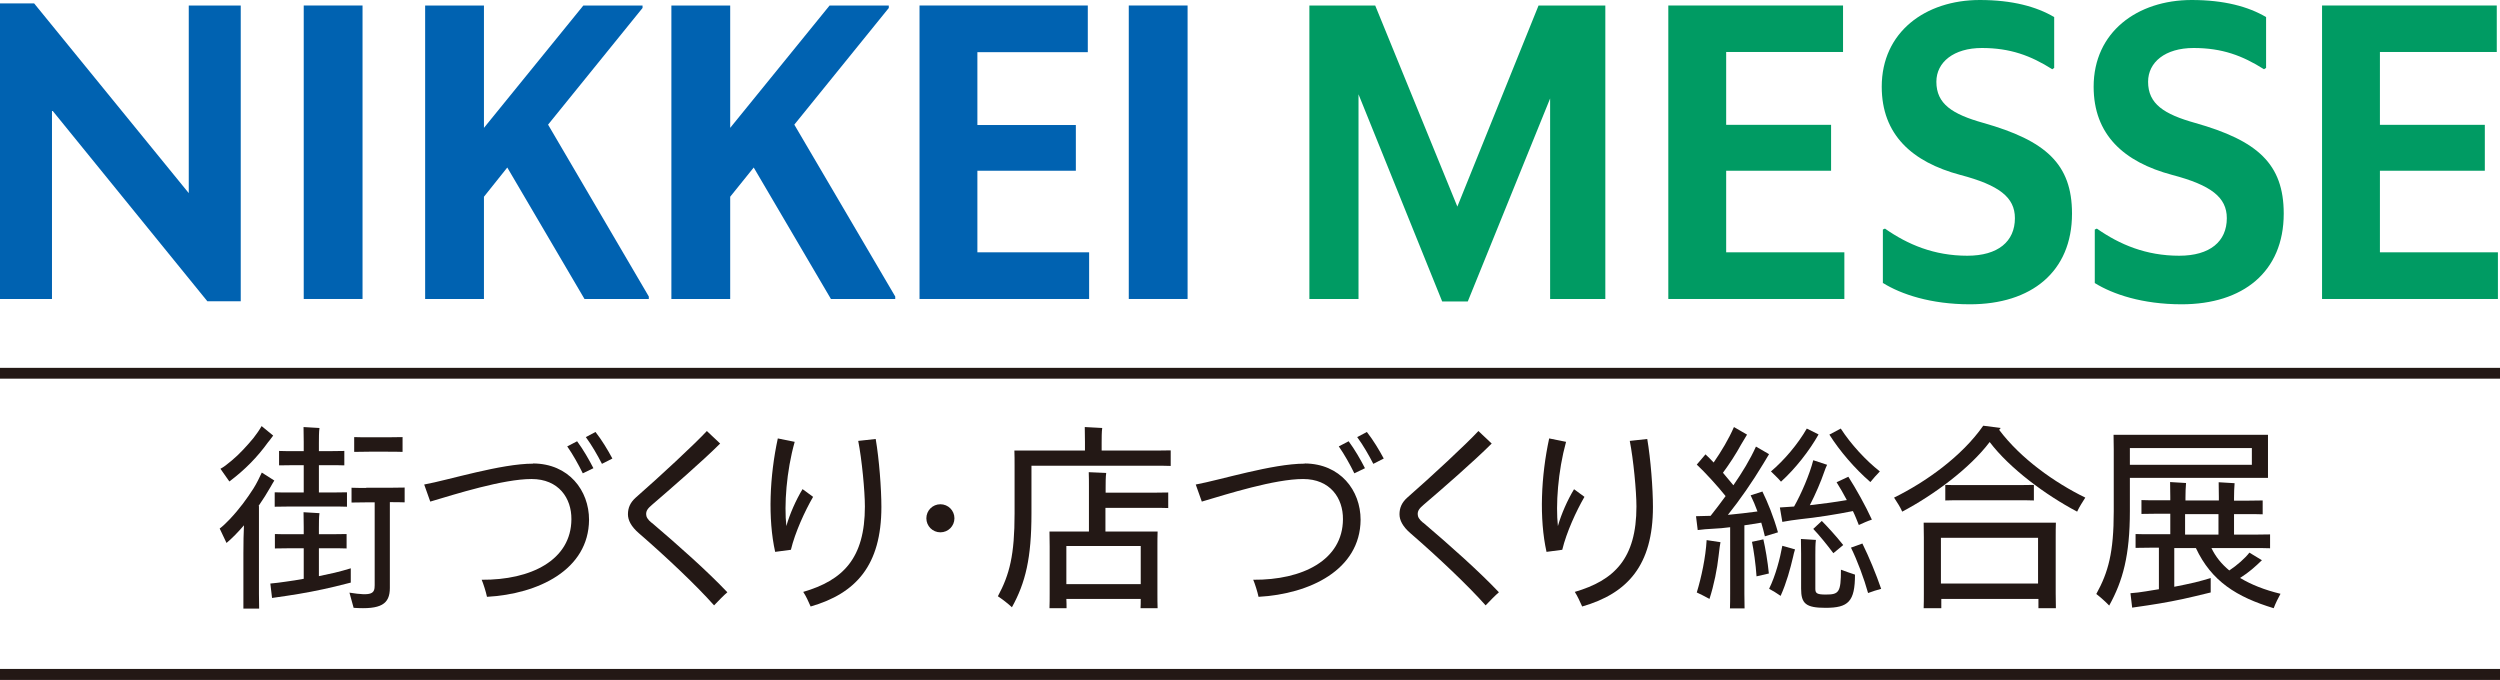
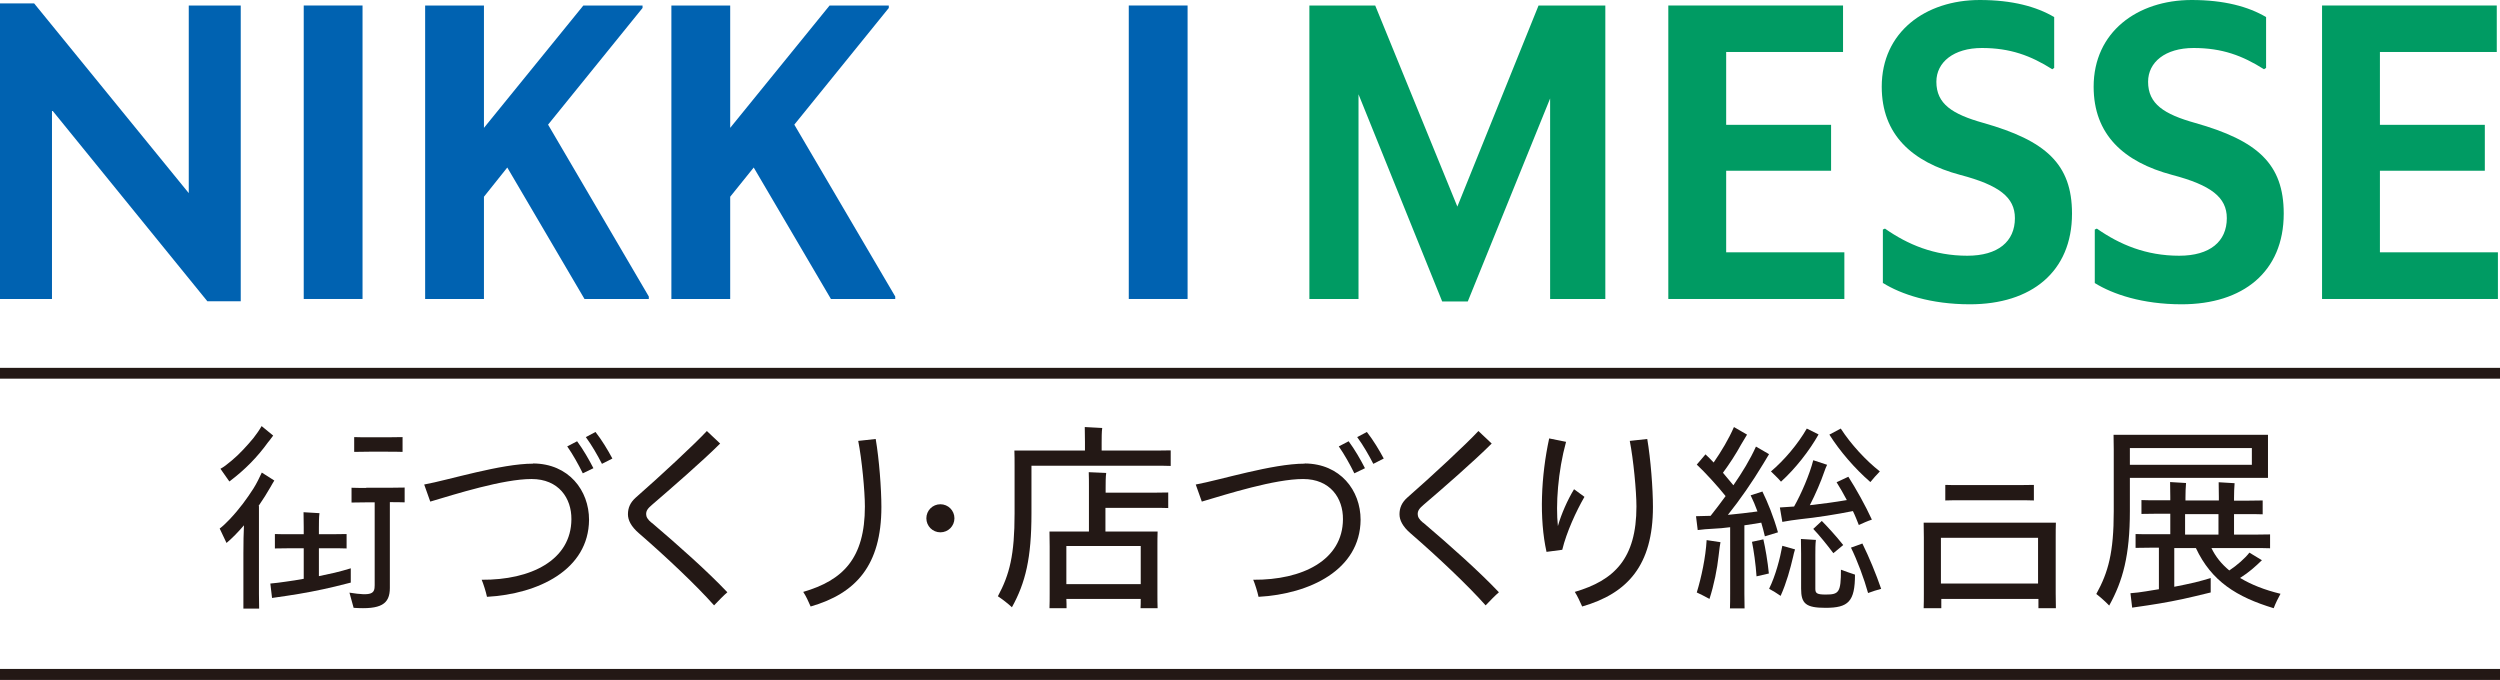
<svg xmlns="http://www.w3.org/2000/svg" id="_レイヤー_2" viewBox="0 0 131.78 35.84">
  <defs>
    <style>.cls-1{fill:#0062b1;}.cls-1,.cls-2,.cls-3{stroke-width:0px;}.cls-2{fill:#009b63;}.cls-3{fill:#231815;}</style>
  </defs>
  <g id="_和文ロゴ">
    <polygon class="cls-2" points="81.1 .29 76.82 10.89 72.49 .29 69.02 .29 69.02 15.76 71.61 15.76 71.61 4.97 76.02 15.89 77.37 15.89 81.71 5.19 81.71 15.76 84.62 15.76 84.62 .29 81.1 .29" />
    <polygon class="cls-2" points="87.94 .29 97.15 .29 97.15 2.74 90.99 2.74 90.99 6.58 96.52 6.58 96.52 9 90.99 9 90.99 13.3 97.22 13.3 97.22 15.76 87.94 15.76 87.94 .29" />
    <path class="cls-2" d="M99.25,14.93v-2.83l.11-.05c1.2.84,2.59,1.43,4.34,1.43,1.62,0,2.51-.75,2.51-1.98,0-1.1-.83-1.74-2.88-2.28-2.54-.68-4.14-2.12-4.14-4.65,0-2.88,2.3-4.57,5.17-4.57,1.71,0,2.99.35,3.92.9v2.68l-.1.07c-1.14-.72-2.22-1.12-3.71-1.12s-2.4.75-2.4,1.78c0,1.17.84,1.71,2.48,2.17,3.28.93,4.67,2.16,4.67,4.78,0,3.07-2.15,4.78-5.38,4.78-2.07,0-3.63-.53-4.58-1.12" />
    <path class="cls-2" d="M110.42,14.93v-2.83l.11-.05c1.2.84,2.59,1.43,4.34,1.43,1.62,0,2.51-.75,2.51-1.98,0-1.1-.83-1.74-2.88-2.28-2.55-.68-4.14-2.12-4.14-4.65,0-2.88,2.3-4.57,5.17-4.57,1.71,0,2.99.35,3.92.9v2.68l-.11.07c-1.14-.72-2.21-1.12-3.71-1.12s-2.4.75-2.4,1.78c0,1.17.84,1.71,2.48,2.17,3.29.93,4.67,2.16,4.67,4.78,0,3.07-2.15,4.78-5.38,4.78-2.07,0-3.63-.53-4.58-1.12" />
    <polygon class="cls-2" points="122.4 .29 131.61 .29 131.61 2.74 125.45 2.74 125.45 6.58 130.98 6.58 130.98 9 125.45 9 125.45 13.3 131.67 13.3 131.67 15.76 122.4 15.76 122.4 .29" />
    <polygon class="cls-1" points="12.69 .29 9.95 .29 9.95 10.18 1.8 .18 0 .18 0 15.76 2.74 15.76 2.74 5.8 10.93 15.88 12.69 15.88 12.69 .29" />
    <rect class="cls-1" x="16.01" y=".29" width="3.1" height="15.47" />
    <polygon class="cls-1" points="28.89 6.57 33.87 .42 33.87 .29 30.75 .29 25.51 6.74 25.51 .29 22.41 .29 22.41 15.76 25.51 15.76 25.51 10.53 25.51 10.37 26.74 8.83 30.81 15.76 34.2 15.76 34.2 15.63 28.89 6.57" />
    <polygon class="cls-1" points="41.87 6.57 46.85 .42 46.85 .29 43.73 .29 38.49 6.74 38.49 .29 35.39 .29 35.39 15.76 38.49 15.76 38.49 10.53 38.49 10.37 39.73 8.83 43.8 15.76 47.19 15.76 47.19 15.63 41.87 6.57" />
-     <polygon class="cls-1" points="48.47 .29 57.34 .29 57.34 2.75 51.52 2.75 51.52 6.59 56.71 6.59 56.71 9 51.52 9 51.52 13.3 57.41 13.3 57.41 15.76 48.47 15.76 48.47 .29" />
    <rect class="cls-1" x="59.5" y=".29" width="3.1" height="15.47" />
    <path class="cls-3" d="M28.1,24.44c-1.7,0-4.43.86-5.74,1.1l.32.9c1.35-.4,3.84-1.19,5.34-1.19,1.43,0,2.11,1.01,2.1,2.12-.01,2.16-2.14,3.21-4.73,3.19.08.18.23.65.28.9,2.7-.15,5.36-1.42,5.38-4.06,0-1.55-1.07-2.96-2.95-2.97Z" />
    <path class="cls-3" d="M20.44,23.81c.23,0,.58,0,.78.01v-.78c-.2,0-.55.01-.78.01h-.99c-.23,0-.58,0-.78-.01v.78c.2,0,.55-.01.78-.01h.99Z" />
    <path class="cls-3" d="M19.31,25.72c-.23,0-.58,0-.78-.01v.78c.2,0,.55-.01.78-.01h.44v4.37c0,.44-.14.58-1.33.39l.22.8c1.44.1,1.91-.19,1.91-1.05v-4.52h0c.23,0,.58,0,.78.01v-.78c-.2,0-.55.01-.78.01h-1.25Z" />
-     <path class="cls-3" d="M17.51,26.7c.23,0,.58,0,.78.01v-.76c-.2,0-.55.01-.78.01h-.7v-1.44h.56c.23,0,.58,0,.78.01v-.76c-.2,0-.55.01-.78.01h-.56v-.44c0-.23,0-.58.03-.78l-.84-.05c0,.2.01.55.01.78v.49h-.52c-.23,0-.58,0-.78-.01v.76c.2,0,.55-.01.78-.01h.52v1.44h-.75c-.23,0-.58,0-.78-.01v.76c.2,0,.55-.01.78-.01h2.26Z" />
    <path class="cls-3" d="M96.23,31.34c-.48,0-.54-.08-.54-.31v-1.79c0-.23,0-.58.03-.78l-.79-.05c0,.21.01.55.01.78v1.84c0,.79.25,1.01,1.29,1.01,1.2,0,1.55-.33,1.55-1.75-.18-.06-.62-.21-.74-.26,0,1.2-.11,1.31-.8,1.31Z" />
    <path class="cls-3" d="M13.63,26.67c.24-.35.46-.7.63-1,.09-.17.16-.27.2-.34l-.66-.42c-.12.26-.27.57-.44.84-.34.53-.73,1.07-1.25,1.62-.25.26-.37.37-.53.49l.36.76c.29-.24.61-.57.92-.93-.02.39-.03.91-.03,1.48v2.13c0,.23,0,.58,0,.78h.83c0-.2-.01-.55-.01-.78v-4.62Z" />
    <path class="cls-3" d="M91.95,27.69c.31-.05.62-.09.89-.14.07.22.13.48.19.72l.69-.21c-.23-.82-.54-1.58-.82-2.15l-.62.2c.13.26.25.55.36.85-.51.07-1.04.13-1.56.18.64-.8,1.28-1.72,1.87-2.7.07-.11.23-.39.3-.5l-.69-.4c-.3.67-.72,1.36-1.19,2.04-.16-.2-.36-.43-.55-.66.36-.49.68-.98.97-1.51.06-.11.23-.39.3-.5l-.69-.4c-.28.64-.65,1.26-1.07,1.87-.15-.16-.3-.31-.43-.43l-.46.54c.42.39,1.09,1.12,1.52,1.66-.26.36-.53.71-.79,1.04-.24.01-.57.02-.77.02.03.26.06.48.09.73.2-.03.58-.06.82-.07.28-.01.58-.04.89-.08v3.5c0,.23,0,.58-.01.78h.77c0-.2-.01-.55-.01-.78v-3.6Z" />
    <path class="cls-3" d="M18.48,29.96c-.22.07-.59.17-.84.23-.27.06-.55.12-.83.18v-1.47h.68c.23,0,.58,0,.78.01v-.76c-.2,0-.55.01-.78.01h-.68v-.33c0-.23,0-.58.03-.78l-.84-.05c0,.2.01.55.01.78v.38h-.74c-.23,0-.58,0-.78-.01v.76c.2,0,.55-.01.78-.01h.74v1.61c-.32.06-.64.11-.94.15-.24.04-.61.08-.82.1.03.25.06.51.09.76.21-.03.58-.09.82-.12.81-.12,1.66-.28,2.49-.48.24-.06.62-.15.84-.21v-.76Z" />
    <path class="cls-3" d="M14.16,23.28c.11-.15.19-.25.24-.32l-.61-.5c-.1.18-.27.43-.43.63-.33.4-.76.87-1.15,1.19-.25.21-.42.34-.59.43l.47.67c.81-.61,1.47-1.27,2.07-2.11Z" />
    <path class="cls-3" d="M29.9,23.53c.3.43.6.97.82,1.42l.56-.27c-.23-.45-.54-.99-.86-1.42l-.52.27Z" />
    <path class="cls-3" d="M30.88,23.04c.31.42.62.96.85,1.41l.55-.28c-.24-.45-.56-.98-.89-1.4l-.51.27Z" />
    <path class="cls-3" d="M34.35,27.56c-.22-.18-.29-.32-.29-.46,0-.17.07-.29.32-.5.93-.8,2.65-2.29,3.58-3.22l-.7-.66c-.63.68-2.47,2.39-3.75,3.51-.29.26-.41.54-.41.88,0,.3.16.64.58,1,1.41,1.22,3.04,2.76,3.96,3.8.19-.2.53-.55.7-.69-1.04-1.1-2.57-2.46-3.99-3.67Z" />
-     <path class="cls-3" d="M42.3,25.79c-.34.56-.67,1.3-.85,1.94-.12-1.11,0-2.88.44-4.44l-.89-.18c-.43,1.98-.53,4.23-.14,5.98l.83-.11c.22-.92.74-2.05,1.17-2.79l-.56-.41Z" />
    <path class="cls-3" d="M45.24,23.25c.19.96.35,2.64.35,3.45,0,2.74-1.16,3.89-3.25,4.5.15.23.27.49.39.77,2.39-.69,3.73-2.17,3.73-5.25,0-.96-.12-2.53-.3-3.58l-.92.1Z" />
    <path class="cls-3" d="M68.77,24.44c-1.7,0-4.43.86-5.74,1.1l.32.9c1.35-.4,3.84-1.19,5.34-1.19,1.43,0,2.11,1.01,2.1,2.12-.01,2.16-2.14,3.21-4.73,3.19.08.18.23.65.28.9,2.7-.15,5.36-1.42,5.38-4.06,0-1.55-1.07-2.96-2.95-2.97Z" />
    <path class="cls-3" d="M70.57,23.53c.3.43.6.97.82,1.42l.56-.27c-.23-.45-.54-.99-.86-1.42l-.52.27Z" />
    <path class="cls-3" d="M71.54,23.04c.31.42.62.96.85,1.41l.55-.28c-.24-.45-.56-.98-.89-1.4l-.51.27Z" />
    <path class="cls-3" d="M75.02,27.56c-.22-.18-.29-.32-.29-.46,0-.17.07-.29.32-.5.94-.8,2.65-2.29,3.58-3.22l-.7-.66c-.63.68-2.47,2.39-3.75,3.51-.29.26-.41.54-.41.88,0,.3.16.64.58,1,1.41,1.22,3.04,2.76,3.96,3.8.19-.2.53-.55.7-.69-1.04-1.1-2.57-2.46-3.99-3.67Z" />
    <path class="cls-3" d="M82.97,25.79c-.34.56-.67,1.3-.85,1.94-.12-1.11,0-2.88.43-4.44l-.89-.18c-.43,1.98-.53,4.23-.14,5.98l.83-.11c.22-.92.74-2.05,1.17-2.79l-.56-.41Z" />
    <path class="cls-3" d="M85.91,23.25c.19.96.35,2.64.35,3.45,0,2.74-1.16,3.89-3.25,4.5.15.23.26.49.39.77,2.39-.69,3.73-2.17,3.73-5.25,0-.96-.12-2.53-.3-3.58l-.92.1Z" />
    <path class="cls-3" d="M58.07,23.75v-.41c0-.23,0-.58.03-.78l-.92-.05c0,.2.01.55.01.78v.46h-3.72c.01.2.01.55.01.78v2.54c0,2.18-.26,3.21-.88,4.36.24.16.54.39.74.58.72-1.3,1.03-2.6,1.03-4.94v-2.52h6.56c.23,0,.58,0,.78.01v-.82c-.2,0-.55.01-.78.01h-2.86Z" />
    <path class="cls-3" d="M58.28,25.97v-.25c0-.23,0-.59.03-.79l-.92-.04c.01.2.01.55.01.78v2.35h-2.08c0,.2.01.55.01.78v2.48c0,.23,0,.58-.01.78h.9c0-.13,0-.31-.01-.49h3.92c0,.18,0,.36-.01.49h.9c-.01-.2-.01-.55-.01-.78v-2.48c0-.23,0-.58.01-.78h-2.75v-1.25h2.53c.23,0,.58,0,.78.01v-.82c-.2,0-.55.01-.78.01h-2.53ZM60.13,28.78v2.01h-3.92v-2.01h3.92Z" />
    <path class="cls-3" d="M119.55,25.2c0-.2,0-.55,0-.78v-.72c0-.23,0-.58,0-.78h-8.14c0,.2.01.55.01.78v3.25c0,2.18-.29,3.22-.92,4.36.22.17.49.41.68.61.72-1.3,1.09-2.64,1.09-4.98v-1.75h7.28ZM112.27,24.5v-.88h6.43v.88h-6.43Z" />
    <path class="cls-3" d="M108.35,27.55h-6.95c0,.2.01.55.01.78v2.95c0,.23,0,.58-.01.78h.93c0-.13,0-.31,0-.49h5.12c0,.18,0,.36,0,.49h.92c0-.2-.01-.55-.01-.78v-2.95c0-.23,0-.58.01-.78ZM107.43,30.76h-5.12v-2.41h5.12v2.41Z" />
    <path class="cls-3" d="M107.21,26.38v-.82c-.2,0-.55.01-.78.01h-3.11c-.23,0-.58,0-.78-.01v.82c.2-.01.55-.01.78-.01h3.11c.23,0,.58,0,.78.01Z" />
    <path class="cls-3" d="M49.57,26.58c-.41,0-.74.33-.74.74s.33.74.74.74.74-.33.74-.74-.33-.74-.74-.74Z" />
    <path class="cls-3" d="M118.07,30.47c.48-.3.82-.61,1.16-.94l-.66-.4c-.22.29-.65.67-1.06.94-.41-.34-.72-.72-.94-1.18h2.31c.23,0,.58,0,.78.01v-.73c-.2,0-.55.01-.78.01h-1.12v-1.08h.73c.23,0,.58,0,.78.01v-.73c-.2,0-.55.01-.78.01h-.73v-.14c0-.23.01-.58.03-.78l-.84-.05c0,.2.01.55.01.78v.18h-1.76v-.14c0-.23.01-.58.03-.78l-.84-.05c0,.2.01.55.01.78v.18h-.74c-.23,0-.58,0-.78-.01v.73c.2,0,.55-.01.78-.01h.74v1.08h-1.05c-.23,0-.58,0-.78-.01v.73c.2,0,.55-.01.78-.01h.45v2.19c-.23.04-.47.07-.68.11-.24.04-.61.09-.82.1.03.25.06.51.09.76.21-.03.58-.09.82-.12.81-.12,1.67-.28,2.49-.48.24-.06.62-.15.83-.2v-.76c-.22.07-.59.17-.83.23-.35.08-.72.16-1.09.23v-2.04h1.14c.82,1.75,2.15,2.58,4.1,3.17.09-.24.25-.57.36-.76-.83-.2-1.54-.48-2.12-.83ZM115.18,27.1h1.76v1.08h-1.76v-1.08Z" />
-     <path class="cls-3" d="M105.38,22.66s.05-.07.08-.1l-.92-.12c-1.12,1.61-3.03,2.97-4.7,3.79.16.26.31.46.43.74,1.65-.87,3.56-2.28,4.61-3.67,1.05,1.39,2.96,2.8,4.61,3.67.13-.28.27-.48.43-.74-1.6-.78-3.4-2.05-4.54-3.57Z" />
    <path class="cls-3" d="M92.95,28.43l-.6.13c.09.43.2,1.19.24,1.82l.65-.15c-.06-.63-.19-1.37-.29-1.8Z" />
    <path class="cls-3" d="M95.58,27.88c.28.29.7.8,1.06,1.28l.52-.43c-.38-.48-.84-.98-1.13-1.27l-.45.42Z" />
    <path class="cls-3" d="M97.97,27.68c.24-.11.46-.21.7-.29-.35-.76-.82-1.6-1.24-2.26l-.62.29c.17.27.36.6.54.94-.64.11-1.31.2-1.95.27.3-.58.59-1.26.76-1.76.04-.12.1-.27.15-.37l-.73-.24c-.19.75-.64,1.79-1.01,2.44-.25.02-.56.04-.75.05.04.26.09.51.13.76.26-.05.66-.11.93-.14.88-.09,1.95-.26,2.79-.43.12.24.22.51.31.73Z" />
    <path class="cls-3" d="M97.57,28.87c.33.67.69,1.63.9,2.39.25-.09.45-.16.69-.22-.27-.79-.64-1.68-.99-2.39l-.61.22Z" />
    <path class="cls-3" d="M89.44,31.23c.16.07.47.23.67.34.24-.74.41-1.6.48-2.26.04-.39.08-.62.1-.73l-.73-.11c-.05.91-.28,1.98-.52,2.76Z" />
    <path class="cls-3" d="M93.26,31.04c.2.11.39.22.6.37.31-.69.51-1.43.66-2.07.02-.09.06-.28.1-.38l-.67-.19c-.12.67-.36,1.58-.69,2.25Z" />
    <path class="cls-3" d="M98.6,25.4c.15-.19.31-.36.49-.55-.75-.59-1.53-1.44-2.06-2.26l-.6.32c.55.87,1.34,1.79,2.16,2.5Z" />
    <path class="cls-3" d="M93.87,25.4c.77-.7,1.5-1.63,1.99-2.5l-.62-.31c-.47.82-1.19,1.67-1.89,2.26.19.19.37.35.53.54Z" />
    <polyline class="cls-3" points="131.78 19.39 0 19.39 0 19.96 131.78 19.96" />
    <polyline class="cls-3" points="131.78 35.26 0 35.26 0 35.84 131.78 35.84" />
  </g>
</svg>